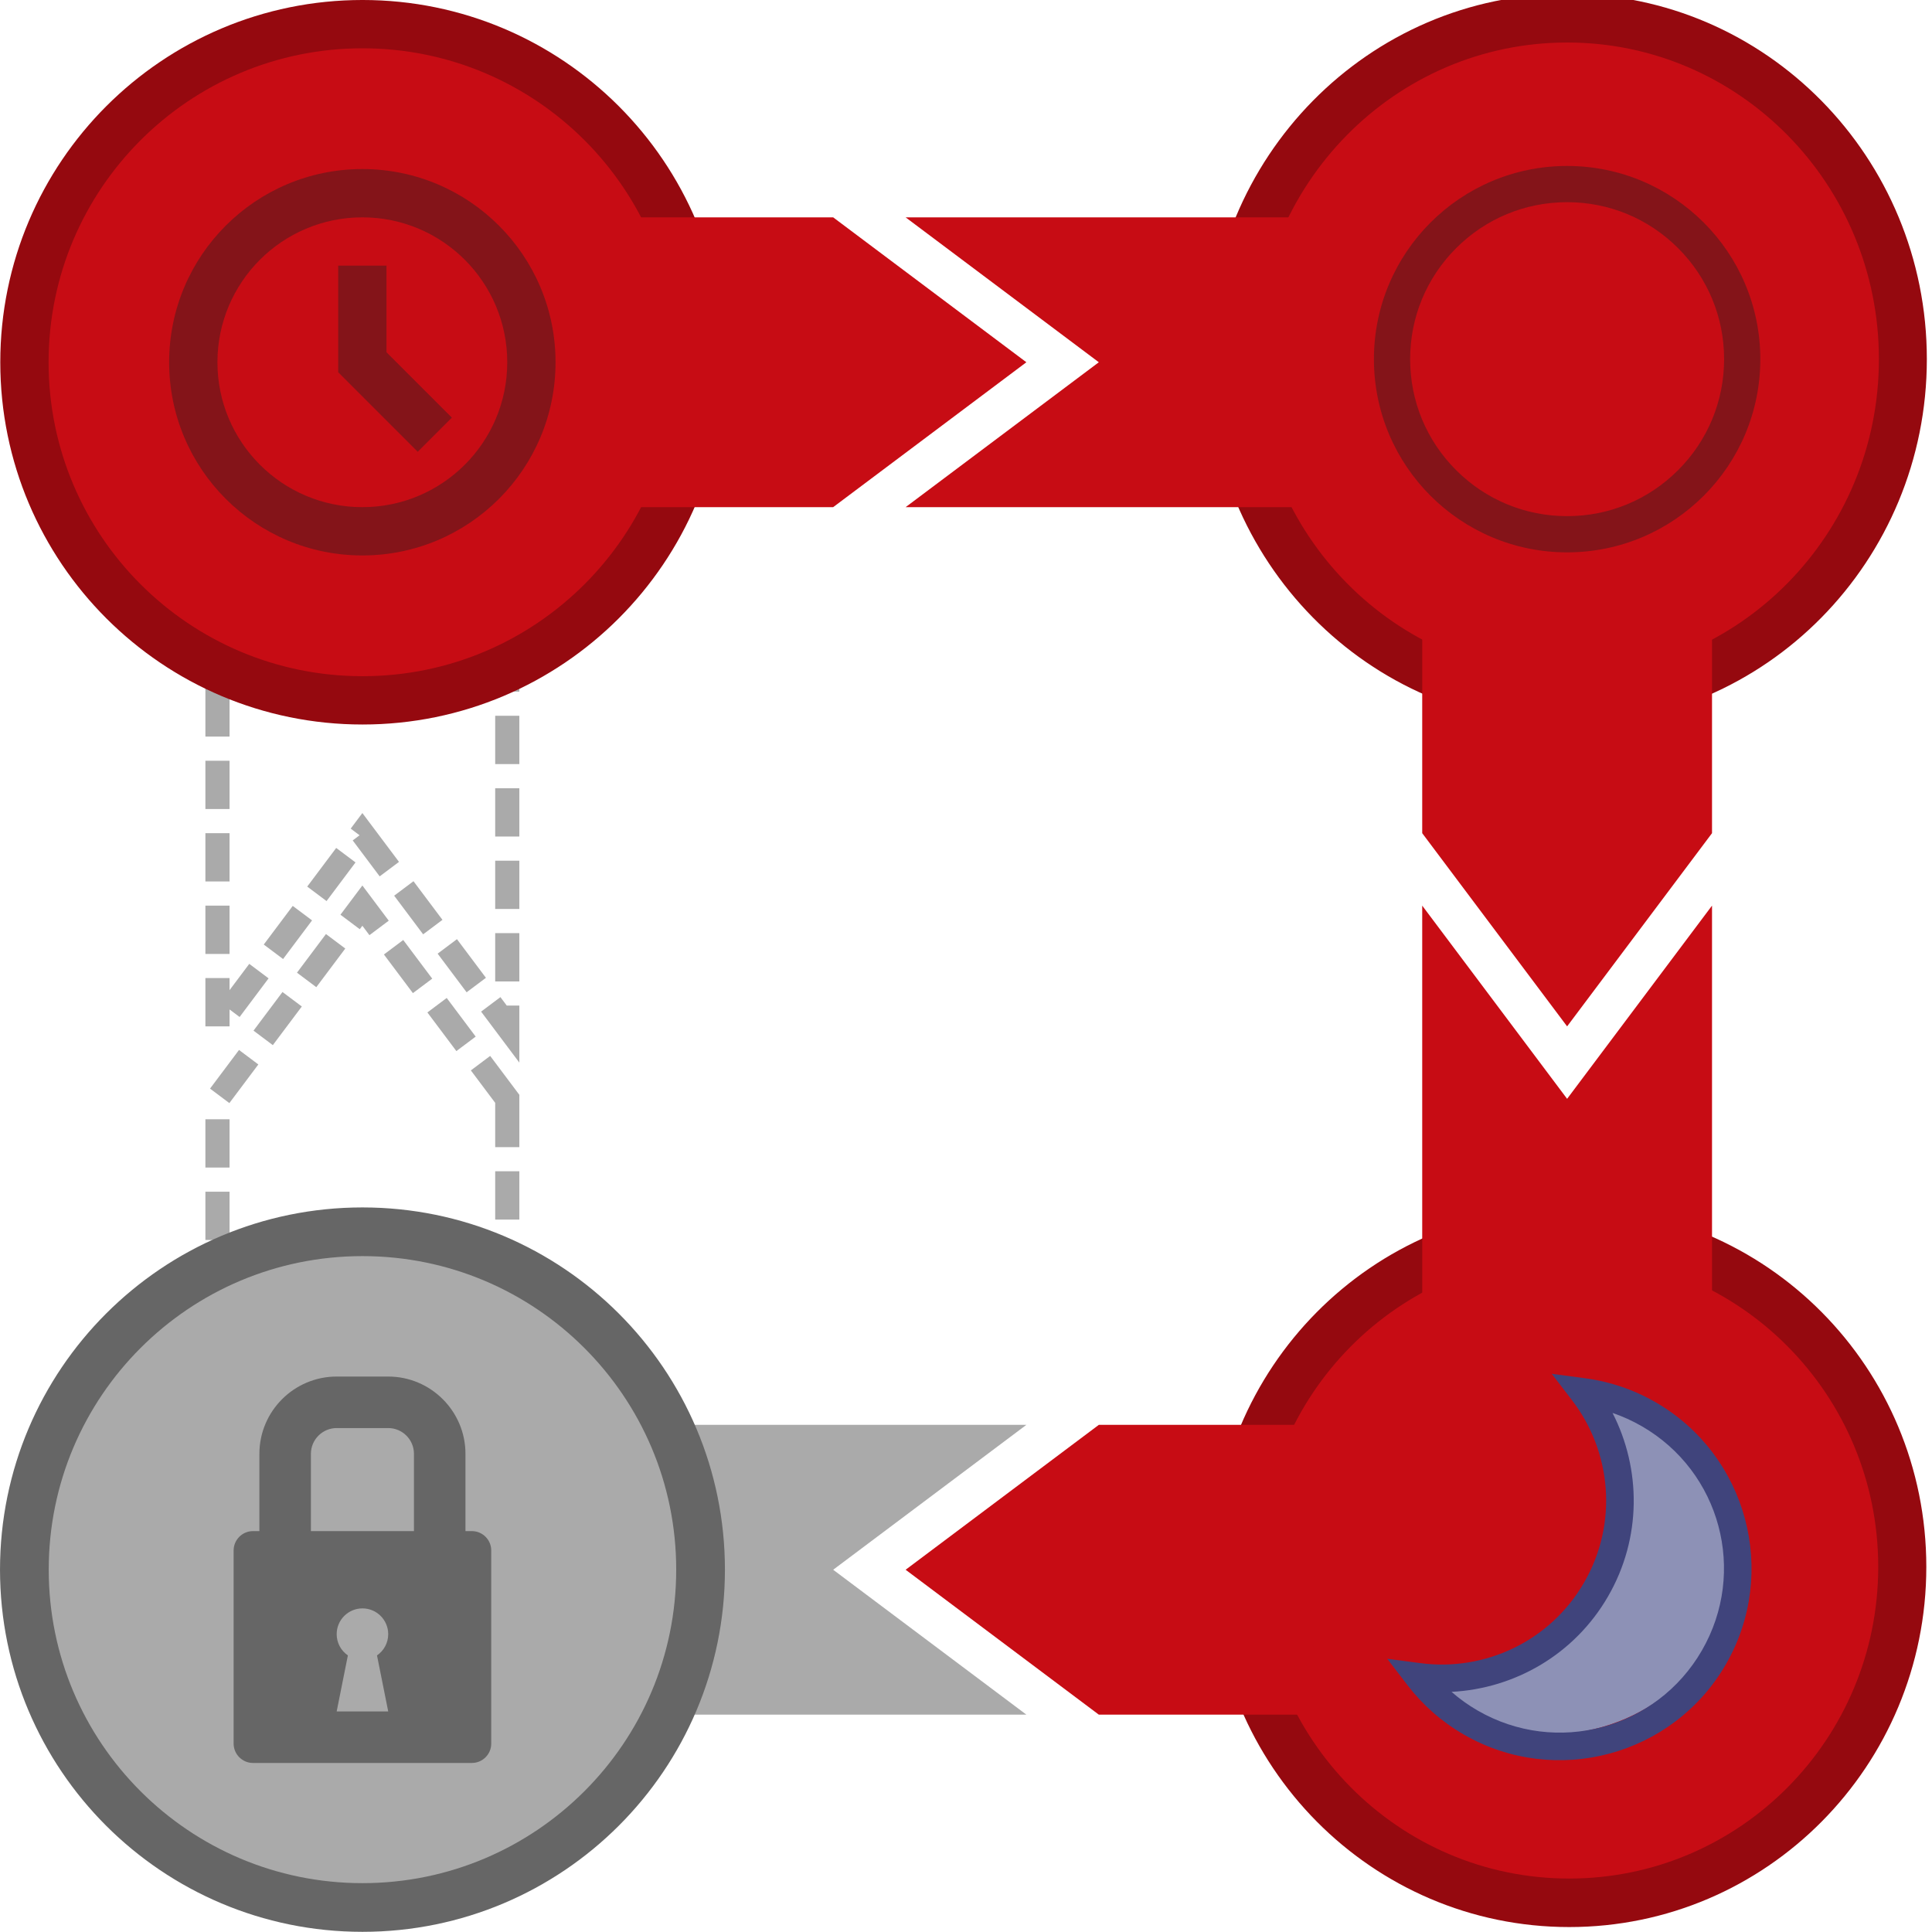
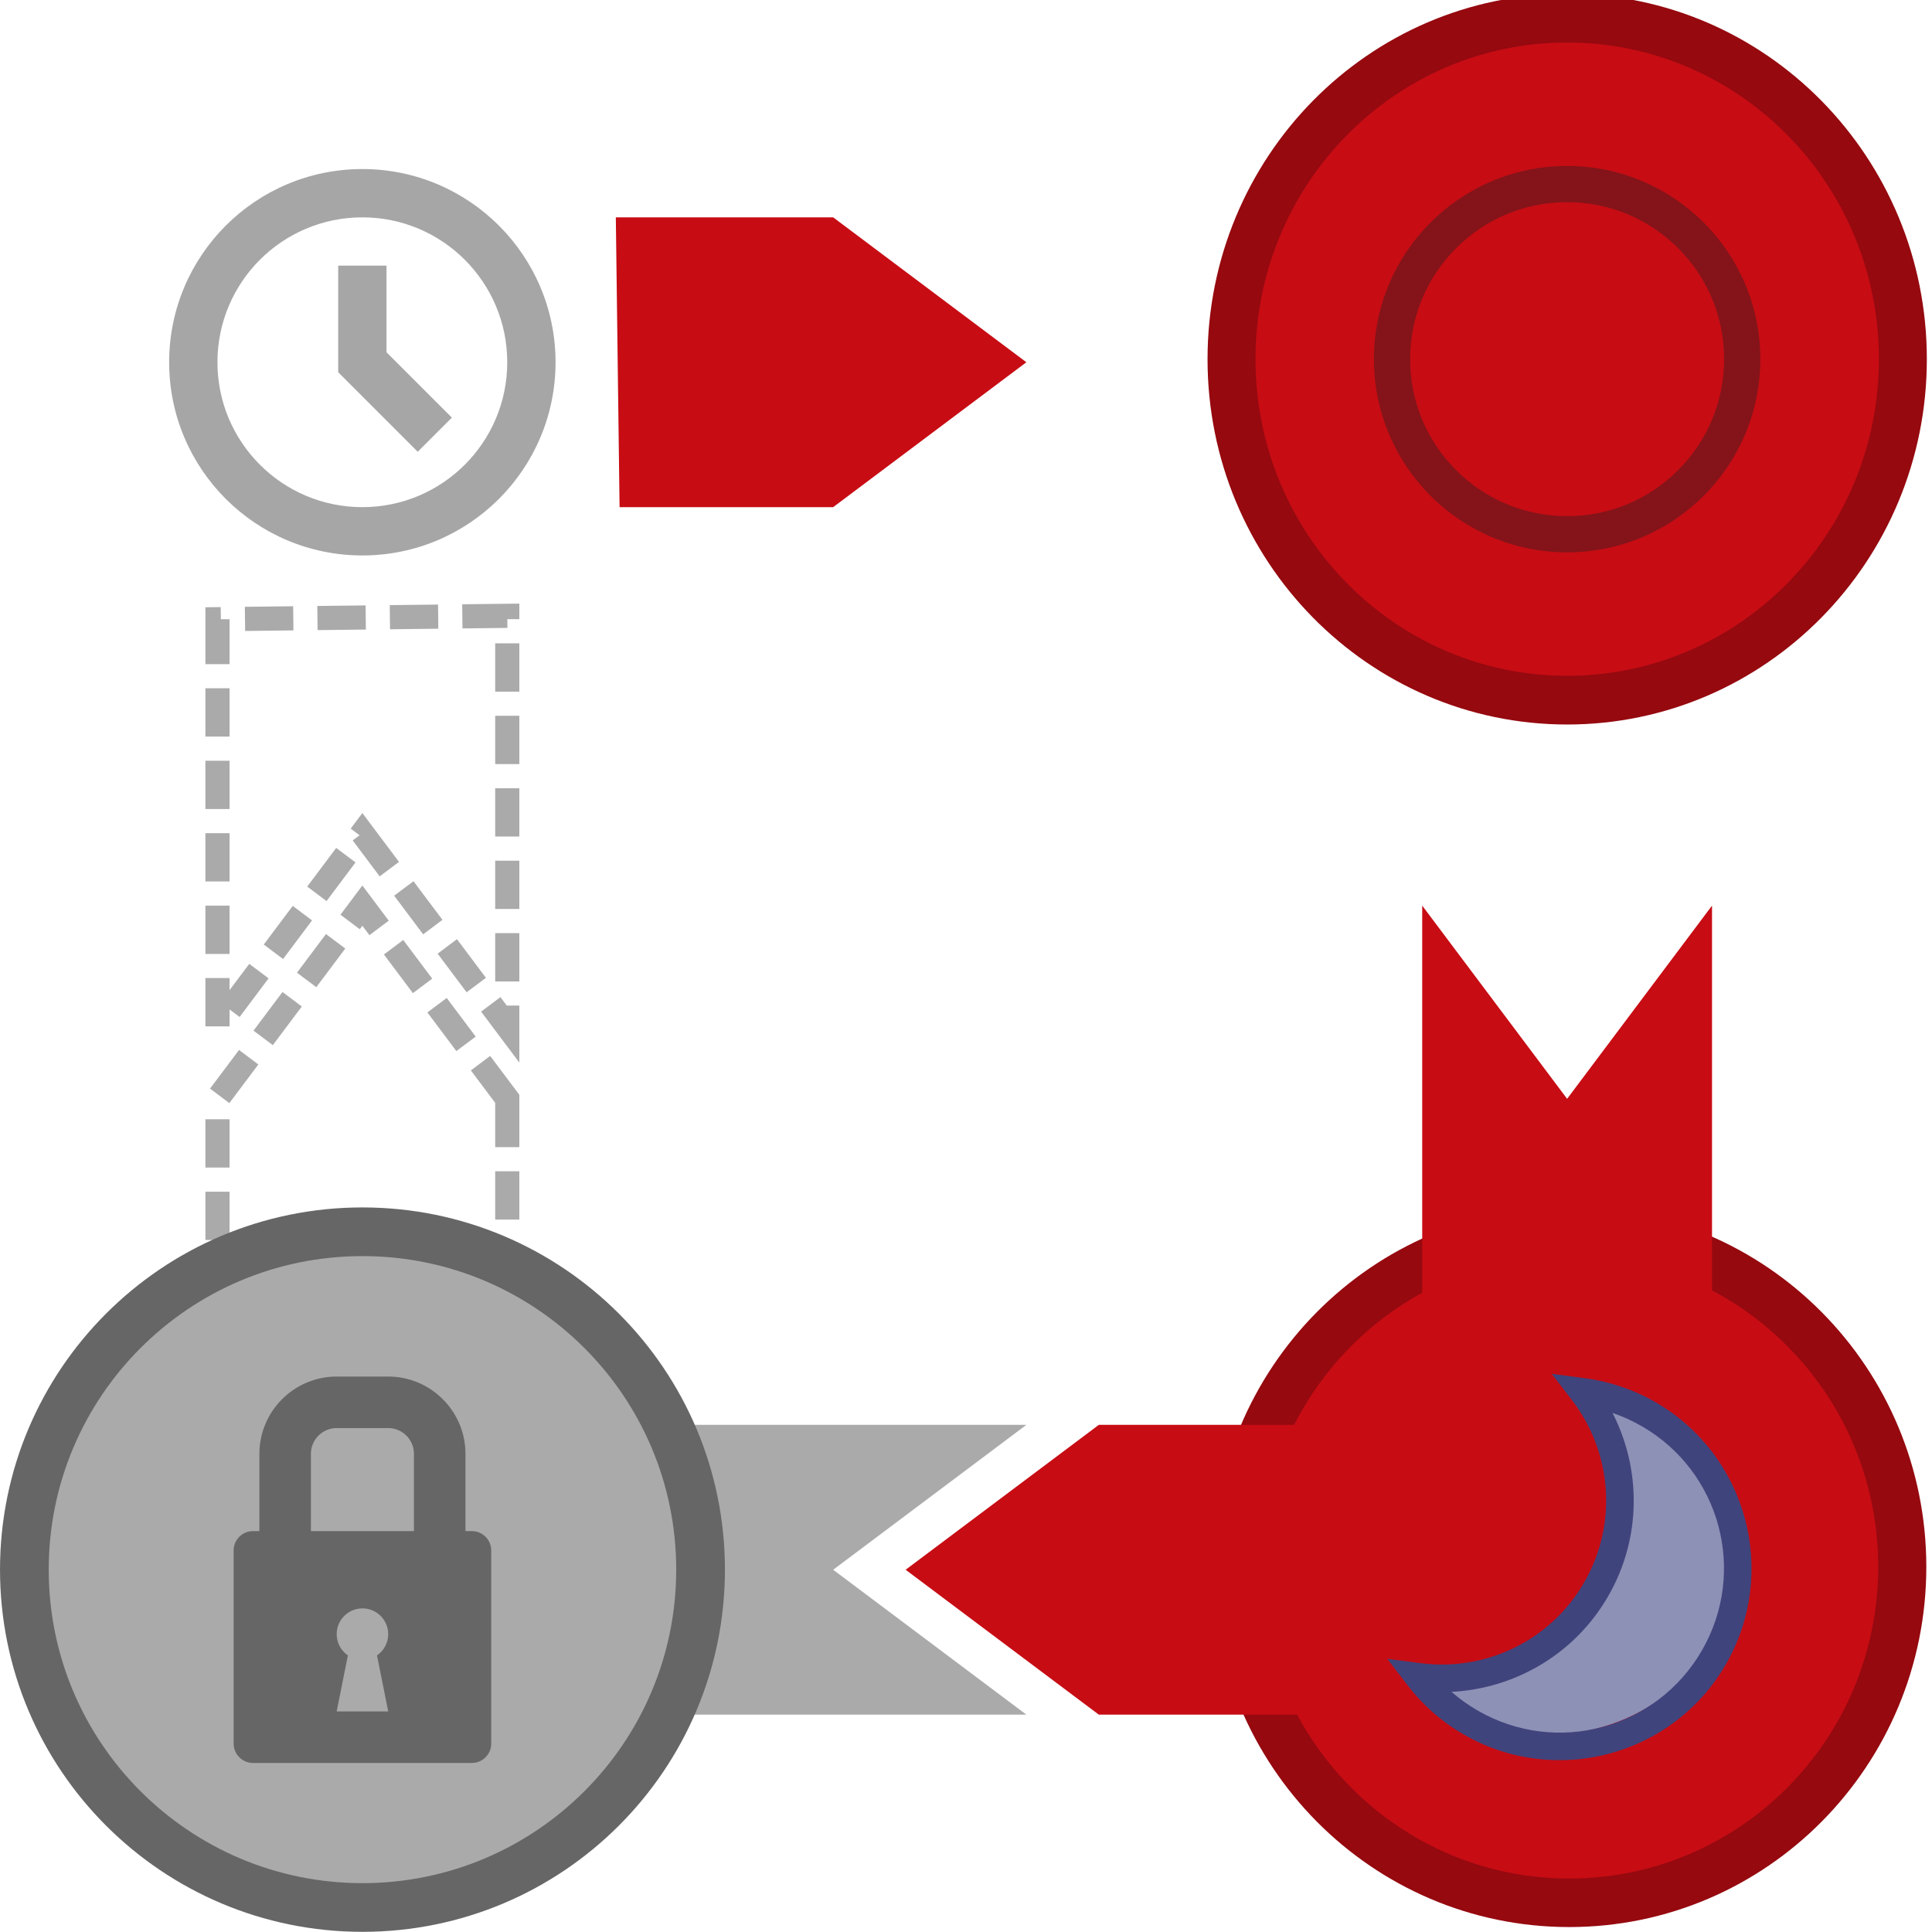
<svg xmlns="http://www.w3.org/2000/svg" width="80" height="80" viewbox="0 0 80 80" id="svg2" version="1.1">
  <defs id="defs4" />
  <g id="layer1" transform="translate(0,-972.362)">
    <g id="g1194-0-8" transform="matrix(0,1,1,0,-1022.357,972.362)" style="fill:none;fill-opacity:0.267;stroke:#aaaaaa;stroke-width:1;stroke-miterlimit:4;stroke-dasharray:2, 1;stroke-dashoffset:0;stroke-opacity:1">
      <path id="rect857-7-4-8" d="m 45.5,1043.362 h 8.845 l 0.155,-12 h -9 l -8,6 z" style="color:#000000;clip-rule:nonzero;display:inline;overflow:visible;visibility:visible;color-interpolation:sRGB;color-interpolation-filters:linearRGB;fill:none;fill-opacity:0.267;fill-rule:nonzero;stroke:#aaaaaa;stroke-width:1;stroke-miterlimit:4;stroke-dasharray:2, 1;stroke-dashoffset:0;stroke-opacity:1;marker:none;enable-background:accumulate" />
      <path d="M 42.5,1031.362 H 25.64 l -0.14,12 h 17 l -8,-6 z" style="color:#000000;clip-rule:nonzero;display:inline;overflow:visible;visibility:visible;color-interpolation:sRGB;color-interpolation-filters:linearRGB;fill:none;fill-opacity:0.267;fill-rule:nonzero;stroke:#aaaaaa;stroke-width:1;stroke-miterlimit:4;stroke-dasharray:2, 1;stroke-dashoffset:0;stroke-opacity:1;marker:none;enable-background:accumulate" id="path868-06-2-1" />
    </g>
    <g id="g1109" transform="translate(-2.492,0)" />
-     <path style="color:#000000;color-interpolation:sRGB;color-interpolation-filters:linearRGB;fill:#c70c14;fill-opacity:1;fill-rule:nonzero;stroke:#95090f;stroke-width:1.429;stroke-miterlimit:4;stroke-opacity:1;stroke-dasharray:none;marker:none;visibility:visible;display:inline;overflow:visible;enable-background:accumulate;clip-rule:nonzero" id="path812" d="M 30,20 C 30,25.523 25.523,30 20,30 14.477,30 10,25.523 10,20 10,14.477 14.477,10 20,10 25.523,10 30,14.477 30,20 Z" transform="matrix(1.4,0,0,1.4,-12.988,959.362)" />
    <path style="color:#000000;color-interpolation:sRGB;color-interpolation-filters:linearRGB;fill:#c70c14;fill-opacity:1;fill-rule:nonzero;stroke:#95090f;stroke-width:1.444;stroke-miterlimit:4;stroke-opacity:1;stroke-dasharray:none;marker:none;visibility:visible;display:inline;overflow:visible;enable-background:accumulate;clip-rule:nonzero;stroke-linecap:butt;stroke-linejoin:miter;stroke-dashoffset:0" id="path812-3-7" d="M 30,20 C 30,25.523 25.523,30 20,30 14.477,30 10,25.523 10,20 10,14.477 14.477,10 20,10 25.523,10 30,14.477 30,20 Z" transform="matrix(1.379,0,0,1.391,37.399,1009.423)" />
    <g id="g1194">
      <path id="rect857-7" d="m 45.5,1043.362 8.845,0 0.155,-12 -9,0 L 37.5,1037.362 Z" style="color:#000000;color-interpolation:sRGB;color-interpolation-filters:linearRGB;fill:#c70c14;fill-opacity:1;fill-rule:nonzero;stroke:none;stroke-width:40;marker:none;visibility:visible;display:inline;overflow:visible;enable-background:accumulate;clip-rule:nonzero" />
      <path d="m 42.5,1031.362 -16.86,0 -0.14,12 17,0 L 34.5,1037.362 Z" style="color:#000000;color-interpolation:sRGB;color-interpolation-filters:linearRGB;fill:#aaaaaa;fill-opacity:1;fill-rule:nonzero;stroke:none;stroke-width:40;marker:none;visibility:visible;display:inline;overflow:visible;enable-background:accumulate;clip-rule:nonzero" id="path868-06" />
    </g>
    <path style="color:#000000;color-interpolation:sRGB;color-interpolation-filters:linearRGB;fill:#c70c14;fill-opacity:1;fill-rule:nonzero;stroke:#95090f;stroke-width:1.428;stroke-miterlimit:4;stroke-opacity:1;stroke-dasharray:none;marker:none;visibility:visible;display:inline;overflow:visible;enable-background:accumulate;clip-rule:nonzero;stroke-linecap:butt;stroke-linejoin:miter;stroke-dashoffset:0" id="path812-3" d="M 30,20 C 30,25.523 25.523,30 20,30 14.477,30 10,25.523 10,20 10,14.477 14.477,10 20,10 25.523,10 30,14.477 30,20 Z" transform="matrix(1.39,0,0,1.412,37.094,958.994)" />
    <g id="g1153">
      <path id="rect857" d="m 34.5,993.362 -8.845,0 -0.155,-12 9,1e-5 L 42.5,987.362 Z" style="color:#000000;color-interpolation:sRGB;color-interpolation-filters:linearRGB;fill:#c70c14;fill-opacity:1;fill-rule:nonzero;stroke:none;stroke-width:40;marker:none;visibility:visible;display:inline;overflow:visible;enable-background:accumulate;clip-rule:nonzero" />
-       <path d="m 37.5,981.362 16.86,10e-6 0.14,12 -17,0 L 45.5,987.362 Z" style="color:#000000;color-interpolation:sRGB;color-interpolation-filters:linearRGB;fill:#c70c14;fill-opacity:1;fill-rule:nonzero;stroke:none;stroke-width:40;marker:none;visibility:visible;display:inline;overflow:visible;enable-background:accumulate;clip-rule:nonzero" id="path868" />
    </g>
    <g id="g1194-0" transform="matrix(0,-1,1,0,-972.471,1052.362)">
      <path d="m 42.5,1031.362 -16.86,0 -0.14,12 17,0 L 34.5,1037.362 Z" style="color:#000000;color-interpolation:sRGB;color-interpolation-filters:linearRGB;fill:#c70c14;fill-opacity:1;fill-rule:nonzero;stroke:none;stroke-width:40;marker:none;visibility:visible;display:inline;overflow:visible;enable-background:accumulate;clip-rule:nonzero" id="path868-06-2" />
-       <path id="rect857-7-4" d="m 45.5,1043.362 8.845,0 0.155,-12 -9,0 L 37.5,1037.362 Z" style="color:#000000;color-interpolation:sRGB;color-interpolation-filters:linearRGB;fill:#c70c14;fill-opacity:1;fill-rule:nonzero;stroke:none;stroke-width:40;marker:none;visibility:visible;display:inline;overflow:visible;enable-background:accumulate;clip-rule:nonzero" />
    </g>
    <path style="color:#000000;color-interpolation:sRGB;color-interpolation-filters:linearRGB;fill:#aaaaaa;fill-opacity:1;fill-rule:nonzero;stroke:#666666;stroke-width:1.441;stroke-miterlimit:4;stroke-opacity:1;stroke-dasharray:none;marker:none;visibility:visible;display:inline;overflow:visible;enable-background:accumulate;clip-rule:nonzero" id="path812-3-7-2" d="M 30,20 C 30,25.523 25.523,30 20,30 14.477,30 10,25.523 10,20 10,14.477 14.477,10 20,10 25.523,10 30,14.477 30,20 Z" transform="matrix(1.4,0,0,1.399,-12.991,1009.377)" />
    <path d="m 19.541,1035.762 -0.267,0 0,-3.2 c 0,-1.764 -1.435,-3.2 -3.2,-3.2 l -2.133,0 c -1.764,0 -3.2,1.435 -3.2,3.2 l 0,3.2 -0.267,0 c -0.44,0 -0.8,0.36 -0.8,0.8 l 0,8 c 0,0.44 0.36,0.8 0.8,0.8 l 9.067,0 c 0.44,0 0.8,-0.36 0.8,-0.8 l 0,-8 C 20.341,1036.122 19.981,1035.762 19.541,1035.762 z m -3.467,7.467 -2.133,0 0.464,-2.32 c -0.28,-0.192 -0.464,-0.514 -0.464,-0.88 0,-0.589 0.478,-1.067 1.067,-1.067 0.589,0 1.067,0.478 1.067,1.067 0,0.365 -0.184,0.688 -0.464,0.88 L 16.075,1043.228 z m 1.067,-7.467 -4.267,0 0,-3.2 c 0,-0.588 0.479,-1.067 1.067,-1.067 l 2.133,0 c 0.588,0 1.067,0.478 1.067,1.067 L 17.141,1035.762 Z" id="path67-4" style="fill:#666666;fill-opacity:1" />
    <g id="g846" transform="translate(20,-10)">
      <path style="color:#000000;color-interpolation:sRGB;color-interpolation-filters:linearRGB;fill:#8d91b6;fill-opacity:1;fill-rule:nonzero;stroke:none;stroke-width:36.698;marker:none;visibility:visible;display:inline;overflow:visible;enable-background:accumulate;clip-rule:nonzero" d="m 42.929,1054.114 c -1.151,-0.163 -2.398,-0.627 -3.305,-1.229 -0.504,-0.335 -0.514,-0.414 -0.053,-0.414 0.305,0 1.325,-0.208 1.942,-0.397 2.161,-0.661 4.07,-2.195 5.127,-4.123 1.122,-2.044 1.21,-4.622 0.232,-6.745 -0.123,-0.266 -0.211,-0.495 -0.197,-0.508 0.014,-0.013 0.376,0.136 0.803,0.331 2.609,1.19 4.224,3.564 4.224,6.209 0,3.49 -2.903,6.479 -6.703,6.901 C 44.156,1054.232 43.726,1054.227 42.929,1054.114 Z" id="path817" />
      <path style="font-size:xx-small;font-style:normal;font-variant:normal;font-weight:normal;font-stretch:normal;text-indent:0;text-align:start;text-decoration:none;line-height:normal;letter-spacing:normal;word-spacing:normal;text-transform:none;direction:ltr;block-progression:tb;writing-mode:lr-tb;text-anchor:start;baseline-shift:baseline;color:#000000;color-interpolation:sRGB;color-interpolation-filters:linearRGB;fill:#40447c;fill-opacity:1;fill-rule:nonzero;stroke:none;stroke-width:36.698;marker:none;visibility:visible;display:inline;overflow:visible;enable-background:accumulate;clip-rule:nonzero;font-family:sans-serif;-inkscape-font-specification:sans-serif" d="m 44.254,1039.248 0.844,1.1 c 1.624,2.115 1.917,5.082 0.497,7.541 -1.42,2.459 -4.135,3.689 -6.779,3.34 l -1.374,-0.181 0.844,1.099 c 0.616,0.803 1.398,1.502 2.328,2.039 3.794,2.19 8.661,0.885 10.851,-2.908 2.19,-3.794 0.885,-8.661 -2.908,-10.851 -0.93,-0.537 -1.925,-0.864 -2.929,-0.996 L 44.254,1039.248 z m 2.519,1.621 c 0.413,0.141 0.818,0.323 1.211,0.55 3.257,1.88 4.369,6.028 2.488,9.285 -1.88,3.257 -6.028,4.369 -9.285,2.488 -0.393,-0.227 -0.754,-0.487 -1.082,-0.774 2.602,-0.133 5.086,-1.536 6.483,-3.956 C 47.985,1046.042 47.958,1043.188 46.772,1040.869 Z" id="path67-5" />
    </g>
    <path style="fill:#222222;fill-opacity:0.4" d="m 64.891,979.234 c -4.418,0 -8,3.582 -8,8 0,4.418 3.582,8 8,8 4.418,0 8,-3.582 8,-8 C 72.891,982.816 69.309,979.234 64.891,979.234 z m 0,1.5 c 1.736,0 3.368,0.677 4.596,1.904 1.228,1.228 1.904,2.859 1.904,4.596 0,1.736 -0.677,3.368 -1.904,4.596 -1.228,1.228 -2.859,1.904 -4.596,1.904 -1.736,0 -3.368,-0.677 -4.596,-1.904 -1.228,-1.228 -1.904,-2.859 -1.904,-4.596 0,-1.736 0.677,-3.368 1.904,-4.596 C 61.523,981.411 63.154,980.734 64.891,980.734 Z" id="path879" />
    <path d="M 17.297,991.069 14.004,987.776 14.004,983.362 16.004,983.362 16.004,986.948 18.711,989.655 Z M 15.004,979.362 C 10.586,979.362 7.004,982.944 7.004,987.362 7.004,991.78 10.586,995.362 15.004,995.362 19.423,995.362 23.004,991.78 23.004,987.362 23.004,982.944 19.423,979.362 15.004,979.362 Z M 15.004,993.362 C 11.691,993.362 9.004,990.676 9.004,987.362 9.004,984.048 11.691,981.362 15.004,981.362 18.318,981.362 21.004,984.048 21.004,987.362 21.004,990.676 18.318,993.362 15.004,993.362 Z" id="path67" style="fill:#222222;fill-opacity:0.4" />
  </g>
</svg>